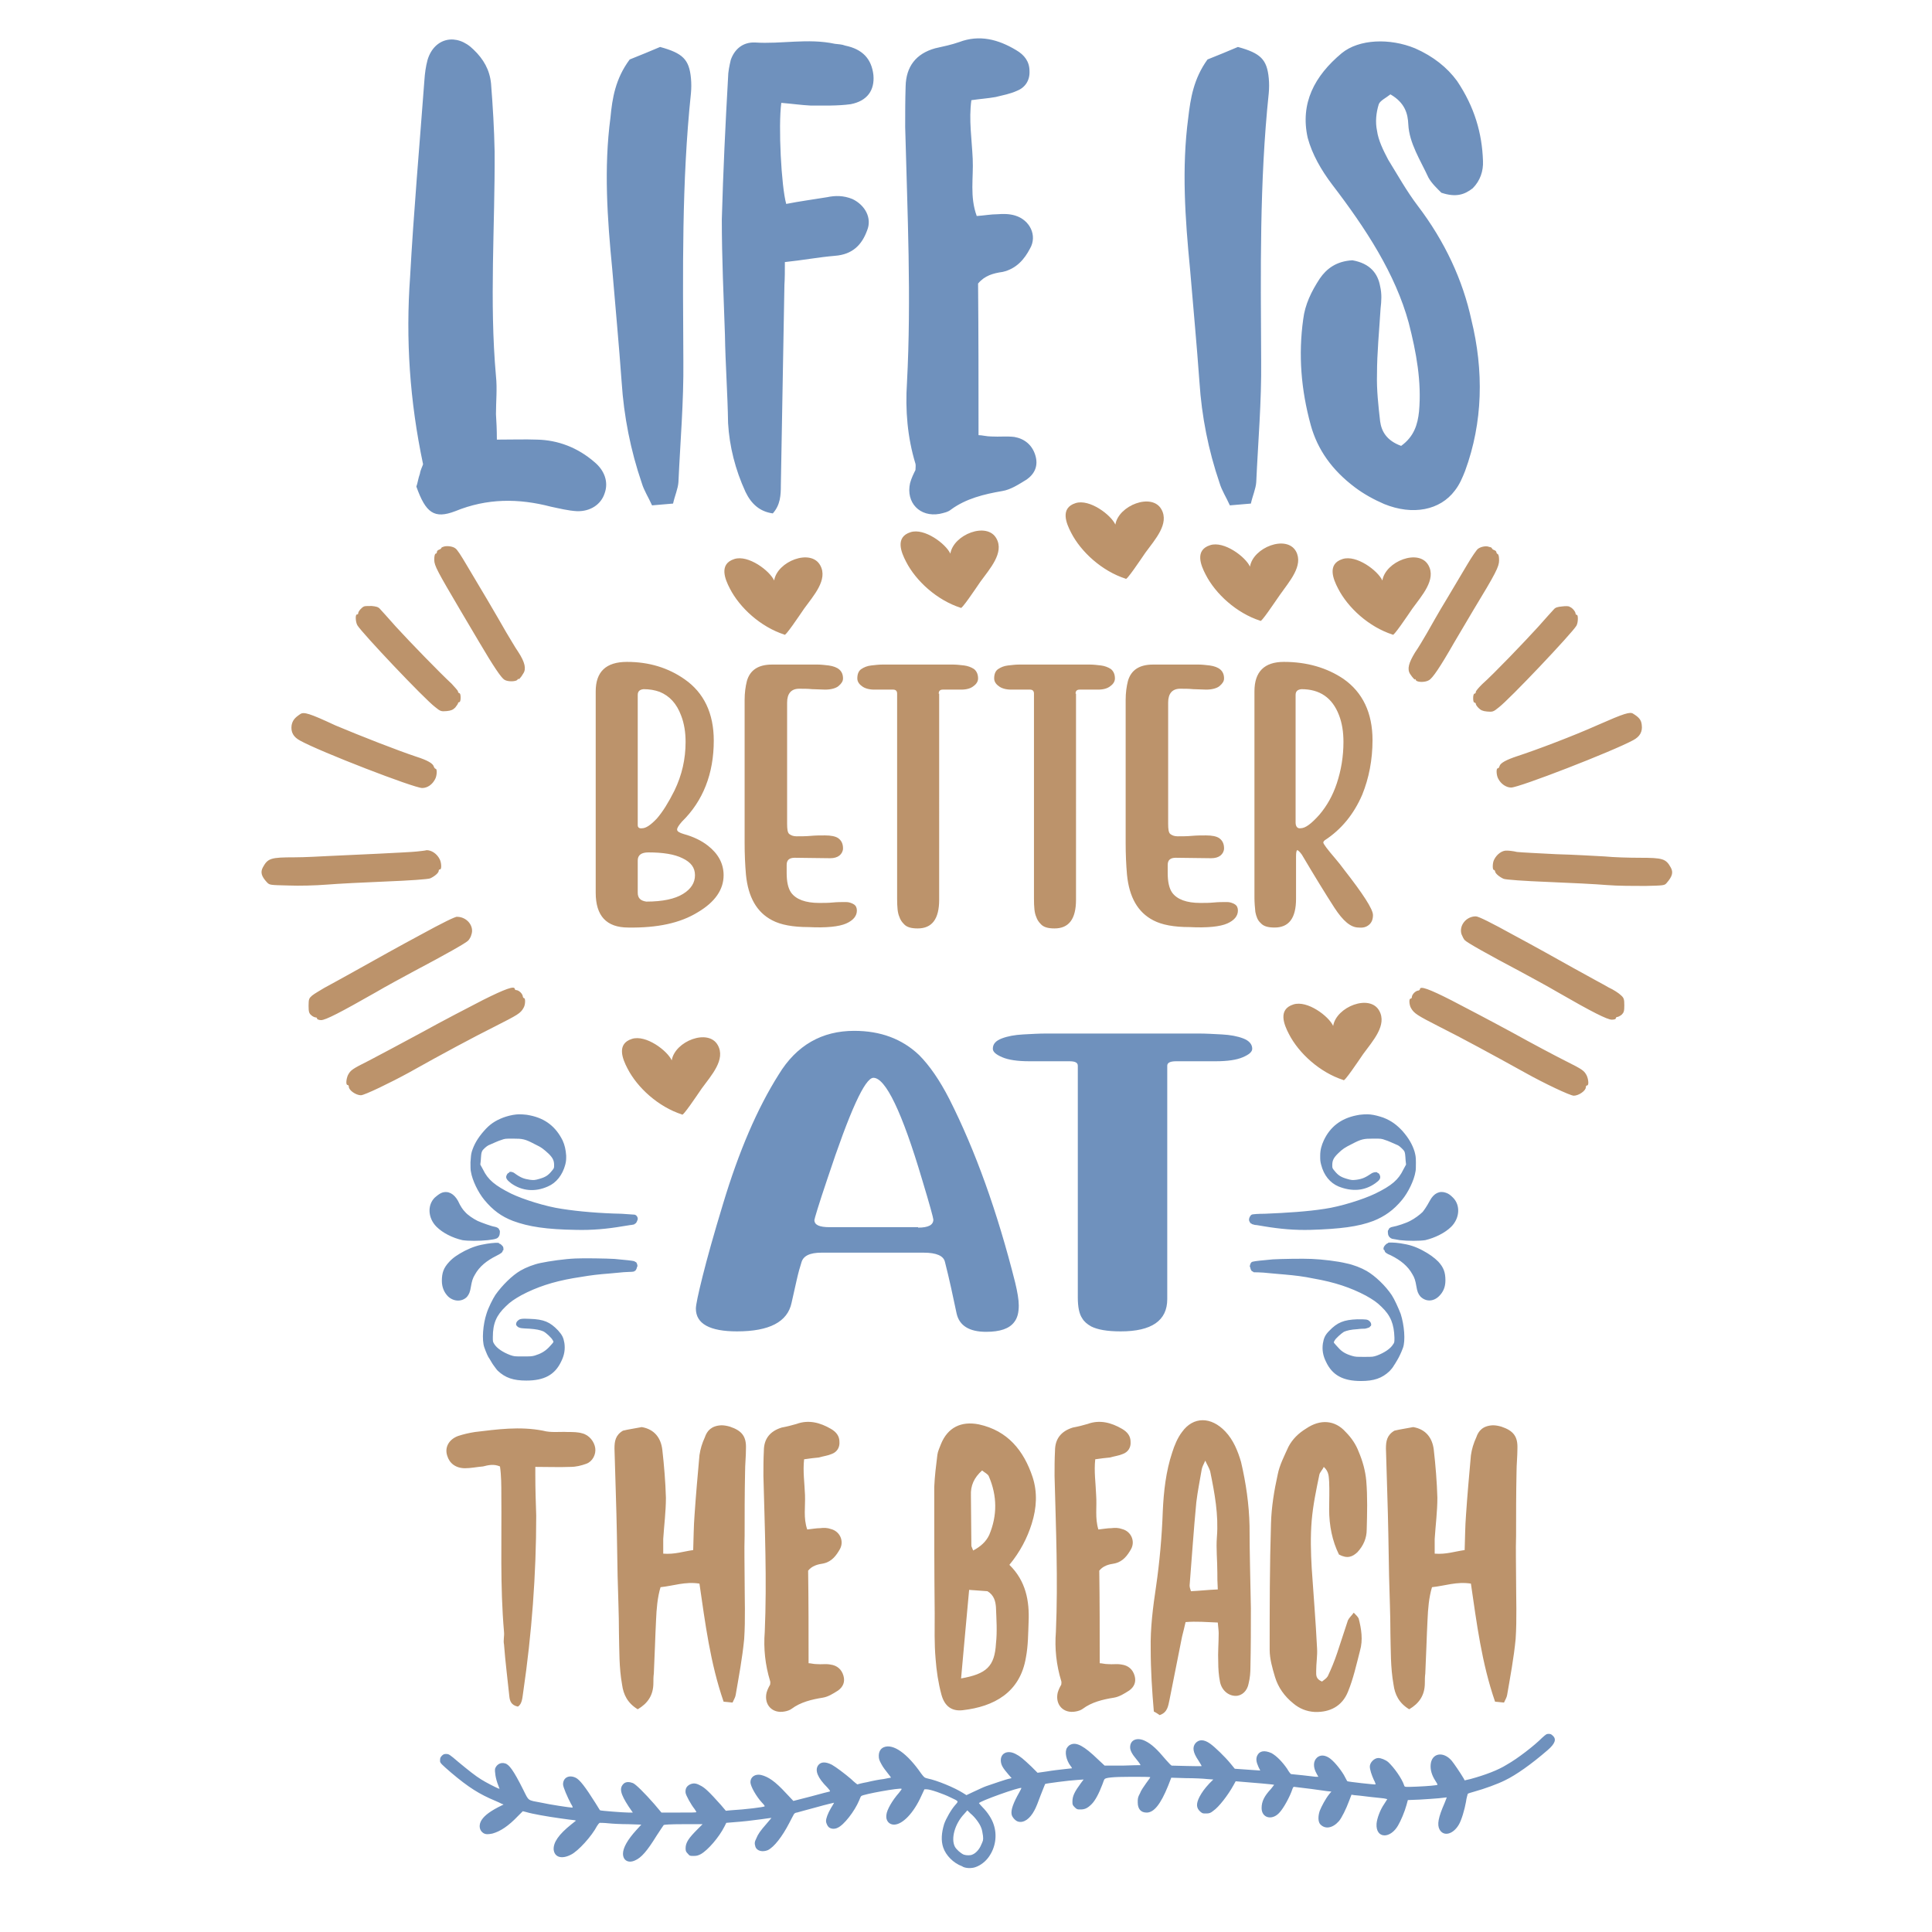
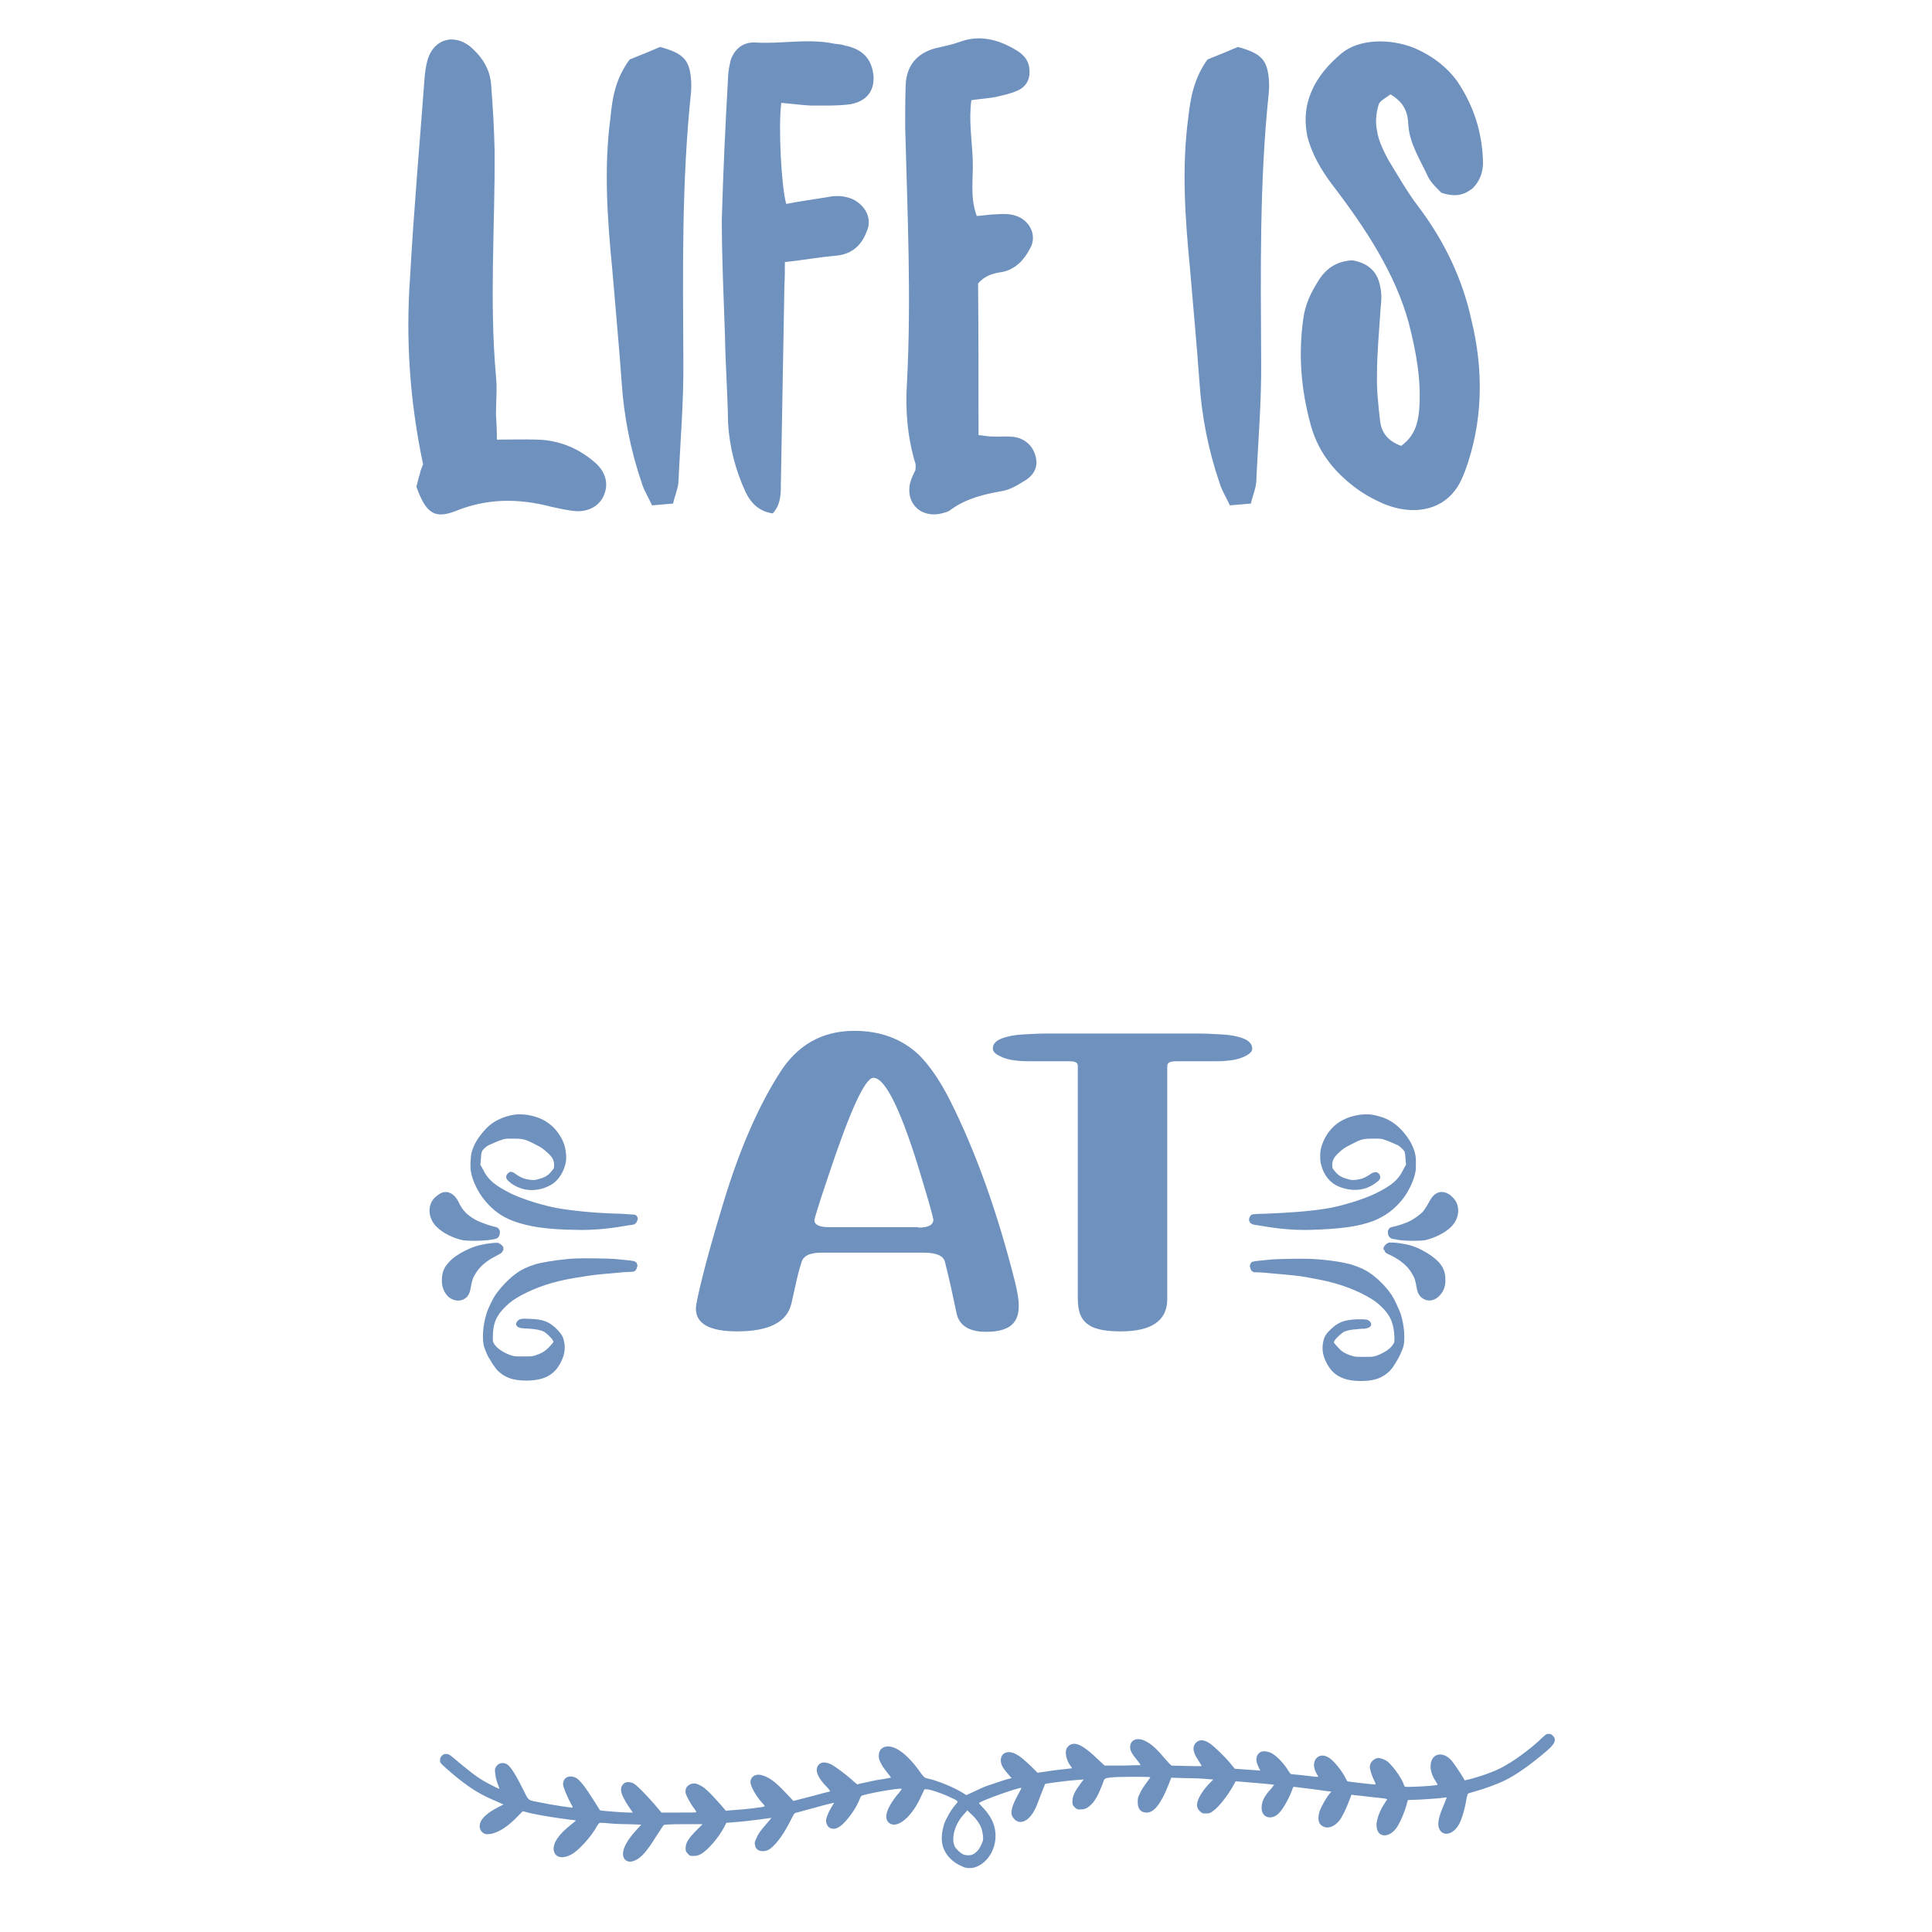
<svg xmlns="http://www.w3.org/2000/svg" version="1.1" id="Layer_1" x="0px" y="0px" viewBox="0 0 432 432" enable-background="new 0 0 432 432" xml:space="preserve">
-   <path fill="#BC936B" d="M286.2,133c-1.2,1.7-4.3,6.4-4.4,5.8c-5.3-1.7-10-6-12.2-10.3c-1.1-2.1-2.5-5.5,1-6.6c3.1-1,7.9,2.6,8.9,4.8  c0.7-4.3,8.2-7.2,10.3-3.4C291.5,126.5,288.3,130,286.2,133z M319.4,126.4c-2.1-3.8-9.6-0.9-10.3,3.4c-1-2.2-5.8-5.8-8.9-4.8  c-3.5,1.1-2.1,4.5-1,6.6c2.2,4.3,6.9,8.6,12.2,10.3c0.1,0.6,3.3-4.2,4.4-5.8C317.9,133.2,321.2,129.6,319.4,126.4z M259.7,113.9  c-2.1-3.8-9.6-0.9-10.3,3.4c-1-2.2-5.8-5.8-8.9-4.8c-3.5,1.1-2.1,4.5-1,6.6c2.2,4.3,6.9,8.6,12.2,10.3c0.1,0.6,3.3-4.2,4.4-5.8  C258.3,120.6,261.5,117.1,259.7,113.9z M222.8,120.4c-2.1-3.8-9.6-0.9-10.3,3.4c-1-2.2-5.8-5.8-8.9-4.8c-3.5,1.1-2.1,4.5-1,6.6  c2.2,4.3,6.9,8.6,12.2,10.3c0.1,0.6,3.3-4.2,4.4-5.8C221.3,127.2,224.6,123.6,222.8,120.4z M183.4,126.4c-2.1-3.8-9.6-0.9-10.3,3.4  c-1-2.2-5.8-5.8-8.9-4.8c-3.5,1.1-2.1,4.5-1,6.6c2.2,4.3,6.9,8.6,12.2,10.3c0.1,0.6,3.3-4.2,4.4-5.8  C181.9,133.2,185.2,129.6,183.4,126.4z M160.5,233.7c-2.1-3.8-9.6-0.9-10.3,3.4c-1-2.2-5.8-5.8-8.9-4.8c-3.5,1.1-2.1,4.5-1,6.6  c2.2,4.3,6.9,8.6,12.2,10.3c0.1,0.6,3.3-4.2,4.4-5.8C159.1,240.4,162.3,236.9,160.5,233.7z M308.4,226c-2.1-3.8-9.6-0.9-10.3,3.4  c-1-2.2-5.8-5.8-8.9-4.8c-3.5,1.1-2.1,4.5-1,6.6c2.2,4.3,6.9,8.6,12.2,10.3c0.1,0.6,3.3-4.2,4.4-5.8  C307,232.7,310.2,229.2,308.4,226z M117,378.3c1.9-13,2.9-26.2,2.9-39.4c-0.1-2.9-0.2-6-0.2-8.9V328c2.9,0,5.4,0.1,7.9,0  c1.2,0,2.4-0.3,3.5-0.7c1.4-0.5,2.2-2.1,2-3.5c-0.2-1.4-1.3-2.9-2.9-3.3c-1-0.3-2.1-0.3-3.2-0.3c-1.9-0.1-3.8,0.2-5.6-0.3  c-5.2-1-10.2-0.3-15.2,0.3c-1.3,0.2-2.6,0.5-3.8,0.9c-2.1,0.8-3,2.6-2.4,4.4c0.5,1.7,1.9,2.8,4,2.8c1.3,0,2.7-0.3,4-0.4  c1.2-0.3,2.4-0.6,3.8,0c0.3,2.1,0.3,4.3,0.3,6.4c0.1,10.2-0.3,20.3,0.6,30.6c0.1,0.9-0.2,1.9,0,2.8c0.3,4,0.8,7.8,1.2,11.7  c0.1,0.9,0.4,1.9,1.9,2.2C116.8,381,116.8,379.5,117,378.3z M157.6,321.4c-0.6,1.3-1,2.6-1.2,4c-0.4,4.5-0.8,8.9-1.1,13.4  c-0.2,2.5-0.2,5.1-0.3,7.8c-2.2,0.3-4.1,1-6.7,0.8v-3.3c0.2-3.1,0.6-6.1,0.6-9.2c-0.1-3.5-0.4-7.2-0.8-10.7  c-0.3-2.6-1.7-4.6-4.6-5.1c-1.5,0.3-3,0.5-4.2,0.8c-1.7,1-1.9,2.4-1.9,4l0.3,10c0.2,6.1,0.3,12.3,0.4,18.5c0.1,4.3,0.3,8.5,0.3,12.8  c0.1,3.8,0,7.6,0.7,11.5c0.3,2.2,1.2,4.1,3.5,5.5c2.2-1.3,3.5-3.1,3.5-5.9c0-0.7,0-1.4,0.1-2.1c0.2-4,0.3-8.1,0.5-12  c0.1-2.4,0.3-5,1-7.3c2.9-0.3,5.5-1.3,8.7-0.8c1.3,8.9,2.4,17.7,5.4,26.4c0.8,0.1,1.3,0.1,2,0.2c0.3-0.7,0.6-1.1,0.7-1.7  c0.7-4.1,1.5-8.3,1.9-12.5c0.3-4.5,0.1-9,0.1-13.5c0-3.2-0.1-6.4,0-9.6c0-4.8,0-9.5,0.1-14.2c0-1.8,0.2-3.5,0.2-5.3  c0.1-2.7-0.9-4-3.6-4.9c-0.7-0.2-1.3-0.3-1.9-0.3C159.1,318.8,158.1,319.9,157.6,321.4z M180,334.3c-0.1-2.7-0.5-5.3-0.2-8  c1.3-0.2,2.3-0.3,3.3-0.4c1-0.3,2-0.4,2.9-0.8c1.1-0.4,1.8-1.4,1.7-2.7c0-1.3-0.7-2.2-1.9-2.9c-2.4-1.4-5-2.1-7.7-1.1  c-1,0.3-2.2,0.6-3.3,0.8c-2.6,0.8-4,2.5-4,5.2c-0.1,1.9-0.1,3.7-0.1,5.6c0.3,11.7,0.8,23.3,0.3,34.9c-0.3,3.7,0.1,7.4,1.2,11  c0.1,0.3,0,0.5,0,0.8c-0.3,0.5-0.6,1.1-0.8,1.8c-0.6,2.7,1.3,4.7,4,4.2c0.6-0.1,1.2-0.3,1.6-0.6c2-1.5,4.5-2.1,7-2.5  c1.2-0.2,2.3-0.9,3.4-1.6c1.1-0.8,1.6-1.9,1.2-3.3c-0.4-1.4-1.4-2.3-2.9-2.5c-1-0.2-2,0-3.1-0.1c-0.7,0-1.3-0.2-1.8-0.2  c0-7.1,0-13.9-0.1-20.7c0.9-1.1,2.1-1.4,3.4-1.6c1.9-0.4,2.9-1.8,3.7-3.2c1-1.8,0-4-2-4.5c-0.8-0.3-1.6-0.3-2.4-0.2  c-0.9,0-1.9,0.2-2.9,0.3C179.6,339.4,180.1,336.9,180,334.3z M230.7,340.7c1.1-3.5,1.3-7,0.2-10.4c-2-6-5.6-10.4-12-11.8  c-4-0.8-7,0.7-8.5,4.4c-0.3,0.8-0.7,1.6-0.8,2.4c-0.3,2.4-0.6,4.8-0.7,7.2c0,9.4,0,18.8,0.1,28.2c0,3.4-0.1,6.8,0.2,10.2  c0.2,2.7,0.6,5.4,1.3,8c0.7,2.6,2.3,3.8,4.8,3.5c6.9-0.8,12.8-3.9,14.1-11.8c0.5-2.6,0.5-5.4,0.6-8c0.2-4.6-0.6-9.1-4.3-12.7  C228.1,347,229.7,343.9,230.7,340.7z M216.7,355.5l4.1,0.3c1.5,0.9,1.8,2.3,1.9,3.6c0.1,2.7,0.3,5.4,0,8.1c-0.3,5.1-2.1,6.8-7.8,7.8  C215.5,368.5,216.1,362.1,216.7,355.5z M217.2,345.7c0-3.8-0.1-7.6-0.1-11.3c-0.1-2.2,0.7-4,2.5-5.6c0.6,0.5,1.3,0.8,1.5,1.3  c1.9,4.4,1.9,8.8,0.1,13.1c-0.7,1.5-1.9,2.6-3.6,3.5L217.2,345.7z M245.1,334.3c-0.1-2.7-0.5-5.3-0.2-8c1.3-0.2,2.3-0.3,3.3-0.4  c1-0.3,2-0.4,2.9-0.8c1.1-0.4,1.8-1.4,1.7-2.7c0-1.3-0.7-2.2-1.9-2.9c-2.4-1.4-5-2.1-7.7-1.1c-1,0.3-2.2,0.6-3.3,0.8  c-2.6,0.8-4,2.5-4,5.2c-0.1,1.9-0.1,3.7-0.1,5.6c0.3,11.7,0.8,23.3,0.3,34.9c-0.3,3.7,0.1,7.4,1.2,11c0.1,0.3,0,0.5,0,0.8  c-0.3,0.5-0.6,1.1-0.8,1.8c-0.6,2.7,1.3,4.7,4,4.2c0.6-0.1,1.2-0.3,1.6-0.6c2-1.5,4.5-2.1,7-2.5c1.2-0.2,2.3-0.9,3.4-1.6  c1.1-0.8,1.6-1.9,1.2-3.3c-0.4-1.4-1.4-2.3-2.9-2.5c-1-0.2-2,0-3.1-0.1c-0.7,0-1.3-0.2-1.8-0.2c0-7.1,0-13.9-0.1-20.7  c0.9-1.1,2.1-1.4,3.4-1.6c1.9-0.4,2.9-1.8,3.7-3.2c1-1.8,0-4-2-4.5c-0.8-0.3-1.6-0.3-2.4-0.2c-0.9,0-1.9,0.2-2.9,0.3  C244.8,339.4,245.3,336.9,245.1,334.3z M272.5,365.2c0,2.2-0.2,4.3-0.1,6.4c0,1.5,0.1,3,0.4,4.5c0.4,1.9,1.9,3.1,3.5,3.1  c1.4,0,2.6-1.1,2.9-2.8c0.3-1.2,0.4-2.4,0.4-3.7c0.1-4.4,0.1-8.8,0.1-13.1c-0.1-6.1-0.3-12.3-0.3-18.4c-0.1-4.8-0.8-9.6-1.9-14.3  c-0.7-2.4-1.7-4.9-3.5-6.8c-3.2-3.4-7.2-3.4-9.7,0.1c-1,1.3-1.7,3-2.2,4.6c-1.4,4.2-1.9,8.7-2.1,13.1c-0.2,5.6-0.7,11.3-1.5,16.8  c-0.7,4.7-1.3,9.3-1.2,14.1c0,4.6,0.3,9.3,0.7,13.9c0.6,0.3,1,0.6,1.3,0.8c1.8-0.6,1.9-2.1,2.2-3.4l2.8-14.1  c0.3-1.1,0.5-2.1,0.8-3.3c2.4-0.2,4.6,0,7.2,0.1C272.4,364,272.5,364.6,272.5,365.2z M266.3,355.8c-0.2-0.6-0.3-0.9-0.3-1.3  c0.5-6.2,0.9-12.4,1.5-18.6c0.3-2.5,0.8-4.9,1.2-7.3c0.1-0.6,0.4-1.1,0.8-2c0.5,1.1,0.9,1.7,1.1,2.4c1,4.9,1.9,9.7,1.5,14.7  c-0.2,2.6,0.1,5.2,0.1,7.9c0,1.1,0,2.2,0.1,3.8C270,355.5,268.3,355.7,266.3,355.8z M303.5,347.1c1.4-1.5,2.1-3.2,2.1-5.1  c0.1-3.6,0.2-7.3-0.1-10.9c-0.2-2.2-0.8-4.4-1.7-6.5c-0.6-1.6-1.6-3.1-2.9-4.4c-2.4-2.7-5.7-2.9-8.8-0.8c-1.8,1.1-3.1,2.4-4,4.1  c-0.9,2-2,4.1-2.4,6.2c-0.8,3.6-1.4,7.3-1.5,10.9c-0.3,9.4-0.3,18.9-0.3,28.3c0,2,0.6,4.1,1.2,6.1c0.7,2.3,2.1,4.3,4.1,5.9  c1.3,1.1,2.9,1.8,4.8,1.9c3.4,0.1,6.1-1.3,7.4-4.5c1.2-2.9,1.9-6.1,2.7-9.2c0.7-2.4,0.3-4.9-0.3-7.2c-0.2-0.4-0.6-0.8-1.1-1.3  c-0.5,0.7-1,1.1-1.3,1.7c-0.8,2.4-1.6,4.9-2.4,7.3c-0.6,1.8-1.3,3.5-2.1,5.2c-0.3,0.5-0.8,0.8-1.3,1.2c-1.4-0.6-1.3-1.4-1.3-2.3  c0-1.8,0.3-3.5,0.2-5.1c-0.3-6.1-0.8-12-1.2-18c-0.2-3.5-0.3-7.1,0-10.6c0.3-3.5,1-6.8,1.7-10.2c0.1-0.6,0.7-1.1,1-1.8  c1.2,1.1,1.1,2.2,1.2,3.3c0.1,2.1,0,4.2,0,6.2c0,3.6,0.7,7.1,2.2,10.1C301.3,348.6,302.4,348.1,303.5,347.1z M330.1,321.4  c-0.6,1.3-1,2.6-1.2,4c-0.4,4.5-0.8,8.9-1.1,13.4c-0.2,2.5-0.2,5.1-0.3,7.8c-2.2,0.3-4.1,1-6.7,0.8v-3.3c0.2-3.1,0.6-6.1,0.6-9.2  c-0.1-3.5-0.4-7.2-0.8-10.7c-0.3-2.6-1.7-4.6-4.6-5.1c-1.5,0.3-3,0.5-4.2,0.8c-1.7,1-1.9,2.4-1.9,4l0.3,10  c0.2,6.1,0.3,12.3,0.4,18.5c0.1,4.3,0.3,8.5,0.3,12.8c0.1,3.8,0,7.6,0.7,11.5c0.3,2.2,1.2,4.1,3.5,5.5c2.2-1.3,3.5-3.1,3.5-5.9  c0-0.7,0-1.4,0.1-2.1c0.2-4,0.3-8.1,0.5-12c0.1-2.4,0.3-5,1-7.3c2.9-0.3,5.5-1.3,8.7-0.8c1.3,8.9,2.4,17.7,5.4,26.4  c0.8,0.1,1.3,0.1,2,0.2c0.3-0.7,0.6-1.1,0.7-1.7c0.7-4.1,1.5-8.3,1.9-12.5c0.3-4.5,0.1-9,0.1-13.5c0-3.2-0.1-6.4,0-9.6  c0-4.8,0-9.5,0.1-14.2c0-1.8,0.2-3.5,0.2-5.3c0.1-2.7-0.9-4-3.6-4.9c-0.7-0.2-1.3-0.3-1.9-0.3C331.6,318.8,330.6,319.9,330.1,321.4z   M330.5,122.7c-0.3,0.2-1.4,1.8-2.4,3.5c-1,1.7-3.1,5.2-4.7,7.9c-1.6,2.6-3.5,6-4.3,7.4c-0.8,1.4-2,3.4-2.7,4.4  c-1.4,2.3-1.8,3.7-1.1,4.8c0.6,0.9,1.1,1.4,1.1,1.2c0-0.1,0.1-0.1,0.2,0.2c0.3,0.5,2.1,0.5,2.9,0c0.8-0.4,2.5-2.9,5.7-8.5  c1.3-2.2,3.2-5.4,4.2-7.1c5.1-8.4,5.8-9.8,5.8-11.2c0-0.8-0.1-1.3-0.3-1.4c-0.2-0.1-0.3-0.3-0.3-0.4c0-0.2-0.2-0.4-0.5-0.5  c-0.3-0.1-0.5-0.3-0.5-0.4s-0.3-0.3-0.6-0.3C332.4,122,331.2,122.2,330.5,122.7z M349.3,135.6c-1,0.1-1.5,0.2-1.9,0.7  c-0.3,0.3-1.9,2.1-3.5,3.9c-3.1,3.4-9.9,10.5-12.5,12.8c-0.8,0.8-1.4,1.5-1.4,1.7c0,0.2-0.1,0.4-0.3,0.4c-0.2,0-0.3,0.5-0.3,1  c0,0.6,0.1,1,0.3,1c0.1,0,0.3,0.1,0.3,0.3c0,0.2,0.3,0.6,0.6,0.9c0.5,0.5,0.9,0.7,1.9,0.8c1.2,0.1,1.4,0.1,2.6-0.9  c2.4-1.8,16.4-16.6,17.4-18.3c0.4-0.7,0.4-2.4,0.1-2.4c-0.2,0-0.3-0.2-0.3-0.3c0-0.4-0.7-1.3-1.3-1.5  C350.8,135.5,350.1,135.5,349.3,135.6z M357.3,162.1c-5.6,2.5-13.8,5.6-18.1,7c-2.4,0.8-3.7,1.5-3.9,2.2c-0.1,0.3-0.2,0.5-0.4,0.5  c-0.4,0-0.3,1.6,0.1,2.3c0.6,1.2,1.8,2,2.9,2c1.8,0,22.7-8.1,27.3-10.6c1.5-0.8,2.1-1.9,1.9-3.4c-0.1-1.1-0.6-1.7-1.9-2.5  C364.5,159.1,363.2,159.5,357.3,162.1z M337,190.2c-1.1-0.1-2.3,0.8-2.9,2c-0.4,0.7-0.4,2.3-0.1,2.3c0.1,0,0.3,0.2,0.3,0.3  c0,0.5,1,1.3,1.9,1.7c0.4,0.2,4.7,0.5,9.8,0.7c5,0.2,11,0.5,13.3,0.7c2.4,0.2,6.2,0.2,8.6,0.2c4.2-0.1,4.3-0.1,4.8-0.7  c1.2-1.4,1.5-2.3,0.9-3.4c-1.1-2-1.8-2.2-7-2.2c-2.3,0-5.8-0.1-7.8-0.3c-2-0.1-6.8-0.4-10.8-0.5c-4-0.2-7.9-0.4-8.8-0.5  C338.4,190.3,337.4,190.2,337,190.2z M330,204.9c-2.2,0-3.8,2.1-3.2,4c0.2,0.5,0.5,1.1,0.7,1.3c0.4,0.5,5.2,3.2,12.2,6.9  c2.4,1.3,6.3,3.4,8.5,4.7c7.8,4.5,11.2,6.2,12.2,6.2c0.5,0,0.9-0.1,0.9-0.3c0-0.2,0.2-0.3,0.3-0.3c0.2,0,0.6-0.2,1-0.5  c0.5-0.5,0.6-0.8,0.6-2.1c0-1.4-0.1-1.7-0.8-2.3c-0.4-0.4-1.6-1.2-2.7-1.7c-1-0.6-4.6-2.5-7.8-4.3c-3.2-1.8-9.3-5.2-13.6-7.5  C333.4,206.3,330.6,204.9,330,204.9z M317.5,221.2c0,0.1-0.2,0.3-0.4,0.3s-0.6,0.2-0.9,0.5c-0.3,0.3-0.5,0.7-0.5,0.9  s-0.1,0.4-0.3,0.4c-0.4,0-0.3,1.4,0.1,2.1c0.7,1.2,1.3,1.6,6.4,4.2c4.8,2.4,11.8,6.2,19.2,10.3c4.1,2.3,10,5.1,10.8,5.1  c1.1,0,2.7-1.1,2.7-1.9c0-0.2,0.1-0.4,0.3-0.4c0.4,0,0.3-1.3-0.1-2.2c-0.6-1.1-0.8-1.3-4.8-3.3c-2-1-7.3-3.8-11.8-6.3  c-4.6-2.5-10.7-5.7-13.6-7.2C319.5,221.1,317.5,220.4,317.5,221.2z M99.3,122.2c-0.3,0.1-0.6,0.2-0.6,0.3s-0.2,0.3-0.5,0.4  c-0.3,0.1-0.5,0.3-0.5,0.5c0,0.2-0.1,0.4-0.3,0.4c-0.2,0.1-0.3,0.6-0.3,1.4c0,1.3,0.8,2.7,5.8,11.2c1,1.7,2.9,4.9,4.2,7.1  c3.3,5.6,5,8.1,5.7,8.5c0.8,0.5,2.6,0.4,2.9,0c0.1-0.2,0.2-0.3,0.2-0.2c0,0.3,0.6-0.3,1.1-1.2c0.7-1,0.4-2.5-1.1-4.8  c-0.7-1-1.9-3.1-2.7-4.4c-0.8-1.4-2.7-4.7-4.3-7.4c-1.6-2.7-3.7-6.2-4.7-7.9c-1-1.7-2-3.3-2.4-3.5C101.3,122.2,100.1,122,99.3,122.2  z M81.4,135.6c-0.5,0.2-1.3,1.1-1.3,1.5c0,0.2-0.1,0.3-0.3,0.3c-0.4,0-0.3,1.7,0.1,2.4c1,1.7,15,16.5,17.4,18.3c1.2,1,1.4,1,2.6,0.9  c1-0.1,1.4-0.3,1.9-0.8c0.3-0.4,0.6-0.8,0.6-0.9c0-0.1,0.1-0.3,0.3-0.3c0.2,0,0.3-0.5,0.3-1c0-0.6-0.1-1-0.3-1  c-0.1,0-0.3-0.2-0.3-0.4c0-0.2-0.7-0.9-1.4-1.7c-2.6-2.4-9.4-9.4-12.5-12.8c-1.6-1.8-3.2-3.6-3.5-3.9c-0.4-0.5-0.9-0.6-1.9-0.7  C82.4,135.5,81.6,135.5,81.4,135.6z M67.1,159.7c-1.2,0.8-1.7,1.4-1.9,2.5c-0.2,1.5,0.4,2.6,1.9,3.4c4.5,2.5,25.5,10.6,27.3,10.6  c1.2,0,2.3-0.8,2.9-2c0.4-0.7,0.5-2.3,0.1-2.3c-0.1,0-0.3-0.2-0.4-0.5c-0.2-0.7-1.4-1.4-3.9-2.2c-4.2-1.4-12.4-4.6-18.1-7  C69.2,159.5,67.9,159.1,67.1,159.7z M93.2,190.4c-0.8,0.1-4.8,0.3-8.8,0.5c-4,0.2-8.8,0.4-10.8,0.5c-2,0.1-5.5,0.3-7.8,0.3  c-5.2,0-5.9,0.2-7,2.2c-0.6,1.1-0.4,2,0.9,3.4c0.6,0.6,0.6,0.6,4.8,0.7c2.3,0.1,6.2,0,8.6-0.2c2.4-0.2,8.4-0.5,13.3-0.7  c5.1-0.2,9.4-0.5,9.8-0.7c0.9-0.4,1.9-1.2,1.9-1.7c0-0.2,0.1-0.3,0.3-0.3c0.4,0,0.3-1.6-0.1-2.3c-0.6-1.2-1.8-2-2.9-2  C95.1,190.2,94.1,190.3,93.2,190.4z M93.9,209.1c-4.3,2.3-10.4,5.7-13.6,7.5c-3.2,1.8-6.7,3.7-7.8,4.3c-1,0.6-2.2,1.3-2.7,1.7  c-0.7,0.6-0.8,0.8-0.8,2.3c0,1.3,0.1,1.7,0.6,2.1c0.3,0.3,0.8,0.5,1,0.5c0.2,0,0.3,0.1,0.3,0.3c0,0.1,0.4,0.3,0.9,0.3  c1,0,4.3-1.7,12.2-6.2c2.2-1.3,6.1-3.4,8.5-4.7c7-3.7,11.8-6.4,12.2-6.9c0.2-0.2,0.6-0.8,0.7-1.3c0.7-1.9-1-4-3.2-4  C101.9,204.9,99,206.3,93.9,209.1z M108,223.6c-2.9,1.5-9.1,4.7-13.6,7.2c-4.6,2.5-9.9,5.3-11.8,6.3c-4,2-4.2,2.2-4.8,3.3  c-0.4,0.9-0.5,2.2-0.1,2.2c0.2,0,0.3,0.2,0.3,0.4c0,0.8,1.6,1.9,2.7,1.9c0.8,0,6.6-2.8,10.8-5.1c7.3-4.1,14.4-7.9,19.2-10.3  c5.1-2.6,5.7-2.9,6.4-4.2c0.4-0.7,0.4-2.1,0.1-2.1c-0.1,0-0.3-0.2-0.3-0.4s-0.2-0.6-0.5-0.9s-0.7-0.5-0.9-0.5  c-0.2,0-0.4-0.1-0.4-0.3C115,220.4,113,221.1,108,223.6z M156,204c3.9-2.3,5.8-5.1,5.8-8.3c0-2.6-1.2-4.8-3.5-6.6  c-1.4-1.1-3.2-2-5.4-2.6c-1-0.3-1.5-0.6-1.5-1c0-0.4,0.4-1,1.1-1.8c4.7-4.6,7.1-10.7,7.1-18.1c0-6.1-2.2-10.7-6.5-13.7  c-3.7-2.6-8-3.9-12.9-3.9c-4.7,0-7,2.2-7,6.6v45c0,5.2,2.4,7.8,7.3,7.8C147,207.5,152.1,206.4,156,204z M142.6,184.5v-29.1  c0-0.8,0.4-1.2,1.3-1.3c1.3,0,2.5,0.2,3.6,0.6c2.2,0.9,3.8,2.6,4.8,5.3c0.7,1.8,1,3.8,1,5.9c0,3.8-0.8,7.4-2.5,10.9  c-1.3,2.6-2.6,4.7-3.9,6.2c-1.4,1.5-2.5,2.2-3.3,2.2C142.9,185.3,142.6,185,142.6,184.5z M142.6,199.6v-7.2c0-1.2,0.8-1.8,2.4-1.8  c3.2,0,5.8,0.4,7.6,1.3c1.9,0.9,2.8,2.1,2.8,3.8c0,1.7-0.9,3.1-2.7,4.2c-1.8,1.1-4.5,1.7-8.2,1.7  C143.2,201.4,142.6,200.8,142.6,199.6z M189.2,206.5c1.6-0.7,2.4-1.7,2.4-2.9c0-0.6-0.2-1.1-0.7-1.4c-0.5-0.3-1.1-0.5-1.7-0.5  c-1,0-2,0-3,0.1c-1,0.1-2,0.1-3,0.1c-3.1,0-5.2-0.8-6.3-2.3c-0.7-1-1-2.5-1-4.4v-1.8c0-1.1,0.6-1.6,1.8-1.6l7.9,0.1  c0.9,0,1.6-0.2,2.1-0.6c0.5-0.4,0.8-1,0.8-1.6c0-1.1-0.4-1.8-1.1-2.3c-0.6-0.4-1.6-0.6-2.9-0.6c-1.1,0-2.1,0-3.2,0.1  c-1.1,0.1-2.2,0.1-3.2,0.1c-0.7,0-1.2-0.2-1.6-0.5c-0.4-0.3-0.5-1.1-0.5-2.3v-27.1c0-2,0.9-3.1,2.7-3.1c1,0,1.9,0,2.9,0.1  c1,0,2,0.1,2.9,0.1c1.3,0,2.4-0.3,3-0.8c0.7-0.6,1-1.1,1-1.7c0-1.7-1.1-2.6-3.2-2.9c-0.9-0.1-1.7-0.2-2.4-0.2h-10.3  c-3,0-4.9,1.2-5.6,3.7c-0.3,1.2-0.5,2.6-0.5,4.2v32c0,2.5,0.1,4.8,0.3,7.1c0.5,5,2.4,8.4,5.9,10.2c1.9,1,4.6,1.5,8.1,1.5  C184.8,207.5,187.6,207.2,189.2,206.5z M209.9,155.1c0-0.6,0.3-0.9,0.9-0.9h4.1c1.3,0,2.2-0.3,2.8-0.8c0.7-0.5,1-1.1,1-1.7  c0-0.9-0.3-1.6-0.9-2.1c-0.6-0.4-1.4-0.7-2.2-0.8c-0.9-0.1-1.7-0.2-2.4-0.2h-16c-0.7,0-1.5,0.1-2.4,0.2c-0.9,0.1-1.6,0.4-2.2,0.8  c-0.6,0.4-0.9,1.1-0.9,2.1c0,0.6,0.3,1.2,1,1.7c0.6,0.5,1.6,0.8,2.8,0.8h4.2c0.6,0,0.9,0.3,0.9,0.9v45.8c0,1.9,0.1,3.2,0.5,4.1  c0.2,0.6,0.5,1.1,1,1.6c0.6,0.7,1.6,1,3.1,1c3.2,0,4.8-2.1,4.8-6.4V155.1z M240.5,155.1c0-0.6,0.3-0.9,0.9-0.9h4.1  c1.3,0,2.2-0.3,2.8-0.8c0.7-0.5,1-1.1,1-1.7c0-0.9-0.3-1.6-0.9-2.1c-0.6-0.4-1.4-0.7-2.2-0.8c-0.9-0.1-1.7-0.2-2.4-0.2h-16  c-0.7,0-1.5,0.1-2.4,0.2c-0.9,0.1-1.6,0.4-2.2,0.8c-0.6,0.4-0.9,1.1-0.9,2.1c0,0.6,0.3,1.2,1,1.7c0.6,0.5,1.6,0.8,2.8,0.8h4.2  c0.6,0,0.9,0.3,0.9,0.9v45.8c0,1.9,0.1,3.2,0.5,4.1c0.2,0.6,0.5,1.1,1,1.6c0.6,0.7,1.6,1,3.1,1c3.2,0,4.8-2.1,4.8-6.4V155.1z   M274.4,206.5c1.6-0.7,2.4-1.7,2.4-2.9c0-0.6-0.2-1.1-0.7-1.4s-1.1-0.5-1.7-0.5c-1,0-2,0-3,0.1c-1,0.1-2,0.1-3,0.1  c-3.1,0-5.2-0.8-6.3-2.3c-0.7-1-1-2.5-1-4.4v-1.8c0-1.1,0.6-1.6,1.8-1.6l7.9,0.1c0.9,0,1.6-0.2,2.1-0.6s0.8-1,0.8-1.6  c0-1.1-0.4-1.8-1.1-2.3c-0.6-0.4-1.6-0.6-2.9-0.6c-1.1,0-2.1,0-3.2,0.1c-1.1,0.1-2.2,0.1-3.2,0.1c-0.7,0-1.2-0.2-1.6-0.5  c-0.4-0.3-0.5-1.1-0.5-2.3v-27.1c0-2,0.9-3.1,2.7-3.1c1,0,1.9,0,2.9,0.1c1,0,2,0.1,2.9,0.1c1.3,0,2.4-0.3,3-0.8c0.7-0.6,1-1.1,1-1.7  c0-1.7-1.1-2.6-3.2-2.9c-0.9-0.1-1.7-0.2-2.4-0.2h-10.3c-3,0-4.9,1.2-5.6,3.7c-0.3,1.2-0.5,2.6-0.5,4.2v32c0,2.5,0.1,4.8,0.3,7.1  c0.5,5,2.4,8.4,5.9,10.2c1.9,1,4.6,1.5,8.1,1.5C270,207.5,272.8,207.2,274.4,206.5z M306.1,206.8c0.6-0.5,0.9-1.2,0.9-2.2  c0-1.3-2.2-4.7-6.5-10.2c-0.6-0.8-1.2-1.6-1.9-2.4c-1.8-2.1-2.7-3.3-2.7-3.6c0-0.2,0.1-0.3,0.3-0.5c3.7-2.4,6.5-5.8,8.4-10.2  c1.5-3.7,2.3-7.8,2.3-12.2c0-6.1-2.2-10.7-6.5-13.7c-3.7-2.5-8.2-3.8-13.3-3.8c-4.4,0-6.6,2.2-6.6,6.6v46.1c0,1.1,0.1,2.2,0.2,3.2  c0.2,1,0.5,1.9,1.2,2.5c0.6,0.7,1.6,1,3.1,1c3.2,0,4.8-2.1,4.8-6.4v-9.5c0-0.9,0.1-1.4,0.3-1.4c0.1,0,0.5,0.3,1,1  c2.9,4.9,5.3,8.8,7.3,11.9c1.9,2.9,3.6,4.4,5.4,4.4C304.8,207.5,305.5,207.3,306.1,206.8z M289.7,183.9v-28.5c0-0.8,0.4-1.2,1.3-1.3  c4.1,0,6.9,1.9,8.4,5.8c0.7,1.8,1,3.8,1,6c0,3.2-0.5,6.3-1.5,9.3c-0.9,2.7-2.2,5-3.9,7c-1.8,2-3.1,3-4.2,3  C290.1,185.3,289.7,184.8,289.7,183.9z" />
  <path fill="#6F91BD" d="M111.1,98.3c3.6,0,6.2-0.1,9,0c4.7,0.1,9.1,1.8,12.8,5c2.3,1.9,3.2,4.5,2.3,7c-0.8,2.5-3.2,4.1-6.2,4  c-1.9-0.1-3.9-0.6-5.8-1c-7.3-1.9-14.3-1.9-21.4,1c-4.7,1.8-6.6,0.4-8.7-5.5c0.3-0.8,0.4-1.8,0.8-2.9c0.1-0.8,0.6-1.7,0.7-2.1  c-3-14.2-3.9-28-2.9-41.9c0.8-14.6,2.1-29.2,3.2-44c0.1-1.5,0.3-3,0.7-4.5c1.5-5,6.5-6.1,10.3-2.3c2.2,2.1,3.6,4.5,3.9,7.6  c0.4,5.1,0.7,10.1,0.8,15.2c0.1,16.7-1.2,33.4,0.3,50.2c0.3,2.8,0,5.7,0,8.5C111,94.2,111.1,96,111.1,98.3z M140.8,13.3  c2.5-1,4.7-1.9,6.8-2.8c5.1,1.4,6.5,2.8,6.9,7c0.1,1.1,0.1,2.2,0,3.3c-2.1,20-1.8,40-1.7,59.9c0.1,9.1-0.7,18.2-1.1,27.1  c-0.1,1.5-0.8,3-1.2,4.8l-4.7,0.4c-0.8-1.8-1.8-3.3-2.3-5c-2.5-7.3-4-14.9-4.5-22.6c-0.6-8.4-1.4-16.8-2.1-25.2  c-1.1-11.3-1.9-22.6-0.4-33.9C136.9,22,137.6,17.6,140.8,13.3z M174.7,23c-0.7,5.2,0,18.7,1.1,22.6c3-0.6,6.1-1,9.1-1.5  c1.9-0.4,3.7-0.4,5.7,0.4c2.9,1.4,4.4,4.3,3.3,7c-1.2,3.3-3.3,5.4-7.2,5.7c-3.6,0.3-7.3,1-11.2,1.4c0,1.9,0,3.6-0.1,5.1l-0.8,44.8  c0,2.2-0.1,4.4-1.8,6.3c-2.9-0.4-4.8-2.1-6.1-4.8c-2.3-5-3.6-10.2-3.9-15.4c-0.1-6.6-0.6-13.2-0.7-19.7c-0.3-8.7-0.7-17.2-0.7-25.8  c0.3-10.8,0.8-21.2,1.4-31.8c0-1.2,0.3-2.6,0.6-3.9c0.8-2.3,2.6-4,5.4-3.9c5.9,0.4,11.8-1,17.9,0.3c0.8,0.1,1.5,0.1,2.3,0.4  c3.9,0.8,5.9,3,6.3,6.6c0.3,3.4-1.4,5.8-5.1,6.5c-2.9,0.4-6.1,0.3-9,0.3C179.2,23.5,177.1,23.2,174.7,23z M218.4,48.3  c1.6-0.1,3.2-0.4,4.7-0.4c1.2-0.1,2.6-0.1,3.9,0.3c3.3,1,5,4.5,3.3,7.4c-1.2,2.3-3,4.5-6.1,5.2c-2.1,0.3-4,0.8-5.5,2.6  c0.1,11.2,0.1,22.3,0.1,33.9c0.8,0,1.8,0.3,2.9,0.3c1.8,0.1,3.4-0.1,5.1,0.1c2.3,0.4,4,1.8,4.7,4.1c0.7,2.3-0.1,4.1-1.9,5.4  c-1.8,1.1-3.6,2.3-5.5,2.6c-4.1,0.7-8.1,1.7-11.4,4.1c-0.7,0.6-1.7,0.8-2.6,1c-4.4,0.8-7.6-2.5-6.6-6.9c0.3-1.1,0.8-2.1,1.2-2.9  c0-0.6,0.1-1,0-1.4c-1.8-5.9-2.3-12-1.9-18.1c1-19,0.1-38-0.4-57.2c0-3,0-6.1,0.1-9.1c0.1-4.4,2.3-7.3,6.6-8.5  c1.8-0.4,3.7-0.8,5.4-1.4c4.5-1.7,8.7-0.6,12.7,1.8c1.9,1.1,3,2.6,3,4.7c0.1,2.1-1,3.7-2.8,4.4c-1.5,0.7-3.2,1-4.8,1.4  c-1.7,0.3-3.3,0.4-5.4,0.7c-0.6,4.4,0.1,8.7,0.3,13.1C217.7,39.8,216.8,43.9,218.4,48.3z M270,13.3c2.5-1,4.7-1.9,6.8-2.8  c5.1,1.4,6.5,2.8,6.9,7c0.1,1.1,0.1,2.2,0,3.3c-2.1,20-1.8,40-1.7,59.9c0.1,9.1-0.7,18.2-1.1,27.1c-0.1,1.5-0.8,3-1.2,4.8l-4.7,0.4  c-0.8-1.8-1.8-3.3-2.3-5c-2.5-7.3-4-14.9-4.5-22.6c-0.6-8.4-1.4-16.8-2.1-25.2c-1.1-11.3-1.9-22.6-0.4-33.9  C266.2,22,266.9,17.6,270,13.3z M322.3,43.1c-0.8-0.8-2.2-2.1-2.9-3.4c-1.8-3.9-4.3-7.7-4.5-11.9c-0.1-2.3-0.7-4.8-4-6.7  c-1,0.8-2.3,1.4-2.6,2.2c-0.6,1.9-0.8,4-0.4,5.9c0.3,2.2,1.4,4.4,2.5,6.5c2.1,3.4,4.1,7,6.6,10.3c6.1,8,10.1,16.7,12,25.5  c2.8,11.4,2.6,22.9-1.4,33.8c-0.6,1.5-1.2,3-2.3,4.4c-3.3,4.4-9.4,5.6-15.8,3c-2.3-1-4.5-2.2-6.5-3.7c-5.2-3.9-8.4-8.5-9.9-13.9  c-2.2-8-2.8-15.8-1.7-23.7c0.4-3.3,1.8-6.2,3.7-9.1c1.5-2.2,3.7-3.9,7.3-4.1c4,0.7,5.7,3,6.2,5.8c0.4,1.7,0.3,3.3,0.1,5  c-0.3,5-0.8,9.8-0.8,14.7c-0.1,3.4,0.3,7,0.7,10.5c0.3,2.2,1.4,4.3,4.7,5.5c2.9-2.1,3.7-4.8,4-7.7c0.6-6.6-0.6-13.2-2.3-19.8  c-3-11-9.6-21.1-17.1-30.9c-2.5-3.3-4.5-6.8-5.5-10.5c-1.7-7.7,1.5-13.8,7.6-18.9c3.9-3.2,10.8-3.4,16.4-1.1  c4.1,1.8,7.2,4.3,9.4,7.3c3.9,5.8,5.6,11.7,5.8,17.9c0.1,2.2-0.6,4.4-2.3,6.1C327.5,43.5,325.6,44.2,322.3,43.1z M279.3,272.9  c0.1,0.3,0.3,0.7,0.5,0.7c0.1,0,0.1,0,0.1,0.1c0,0,0.3,0.1,0.7,0.2c0.4,0,1.3,0.2,2,0.3c3.6,0.6,6.9,0.9,10.5,0.8  c6.5-0.2,10.6-0.7,14-2c2.5-1,4.5-2.4,6.4-4.7c1.4-1.7,2.7-4.4,3-6.3c0.1-0.3,0.1-1.3,0.1-2.1c0-1.3-0.1-1.6-0.3-2.4  c-0.5-1.6-1.3-3-2.7-4.6c-1.3-1.4-2.5-2.3-4.3-3c-0.9-0.3-1.9-0.6-2.9-0.7c-0.6-0.1-2.4,0-3.1,0.2c-3.5,0.7-5.9,2.6-7.3,5.6  c-0.5,1.1-0.8,2.1-0.8,3.4c0,1,0,1.2,0.2,2c0.6,2.4,2,4.1,3.9,4.9c3,1.2,5.8,1,8.2-0.7c1-0.7,1.2-1.1,1.1-1.6  c-0.1-0.4-0.3-0.7-0.5-0.7c-0.1,0-0.1,0-0.1-0.1c-0.1-0.2-0.8-0.1-1.2,0.1c-1.5,1-2.1,1.3-3.5,1.5c-0.9,0.1-1.1,0.1-2.1-0.2  c-1.4-0.4-2-0.8-2.8-1.8c-0.5-0.6-0.5-0.6-0.5-1.3c0-1,0.3-1.6,1.2-2.5c1.1-1.1,1.6-1.4,3.2-2.2c2.1-1.1,2.6-1.2,4.8-1.2  c1.7,0,1.8,0,2.6,0.3c0.7,0.2,1.5,0.6,2.9,1.2c0.4,0.2,1.2,1,1.4,1.3c0.1,0.2,0.2,0.6,0.2,0.8c0,0.2,0.1,0.8,0.1,1.3l0.1,0.9  l-0.6,1.1c-1.1,2.3-2.6,3.6-6.3,5.4c-2.7,1.3-7.8,2.9-11.3,3.4c-3.8,0.6-8.5,0.9-13.4,1.1c-1.5,0-2.8,0.1-2.9,0.2  C279.6,271.7,279.2,272.4,279.3,272.9z M318.7,277.3c2.1-0.5,4.4-1.6,5.8-3c1.9-1.9,2.1-4.8,0.4-6.5c-0.6-0.6-1-0.9-1.6-1.1  c-1.4-0.5-2.7,0.1-3.6,1.8c-0.7,1.3-1.2,2-1.6,2.5c-0.6,0.6-1.8,1.5-2.8,2c-0.9,0.5-3.1,1.2-3.8,1.3c-0.6,0.1-0.9,0.3-1,0.6  c0,0.1-0.1,0.2-0.1,0.2c-0.1,0-0.1,0.5,0,1c0.1,0.4,0.5,0.8,0.9,0.9c0.2,0,1,0.2,1.7,0.3C314.8,277.5,317.4,277.5,318.7,277.3z   M311,280.7c2.2,1.1,3.8,2.4,4.8,4.2c0.5,0.8,0.7,1.5,0.9,2.7c0.2,1.2,0.4,1.7,0.9,2.3c1.2,1.2,2.9,1.2,4.2-0.1  c0.9-0.9,1.4-2,1.4-3.5c0-1.8-0.4-2.9-1.6-4.2c-0.9-0.9-2-1.7-3.5-2.5c-1.7-0.9-3-1.3-5-1.6c-1.3-0.2-2.7-0.2-2.7-0.1  c0,0-0.1,0.1-0.1,0.1c-0.2,0-0.6,0.4-0.8,0.7c-0.2,0.3-0.2,0.8,0,0.8c0,0,0.1,0.1,0.1,0.1C309.6,280,310,280.3,311,280.7z   M279.7,282.4c-0.2,0.3-0.3,0.9-0.2,0.9c0,0,0.1,0.1,0.1,0.3c0.1,0.4,0.3,0.7,0.5,0.7c0.1,0,0.1,0,0.1,0.1c0,0.1,0.4,0.1,1.1,0.1  c0.6,0,1.8,0.1,2.7,0.2c0.9,0.1,2.4,0.2,3.4,0.3c2.2,0.2,4,0.4,6.4,0.9c4.6,0.8,8.2,2,11.6,3.8c1.6,0.9,2.5,1.5,3.5,2.5  c2.1,2,2.8,3.9,2.9,6.9c0,1,0,1.1-0.3,1.5c-0.6,1-2,1.9-3.6,2.5c-0.9,0.3-0.9,0.3-2.8,0.3c-1.7,0-2,0-2.7-0.2  c-1.4-0.4-2.3-0.9-3.1-1.8c-0.4-0.4-0.8-0.9-0.9-1c-0.2-0.2-0.2-0.3,0-0.6c0.2-0.5,1.6-1.7,2.1-2c0.7-0.3,1.5-0.5,3.1-0.6  c0.7-0.1,1.4-0.1,1.6-0.1c0.5-0.1,1.1-0.3,1.1-0.4c0,0,0.1-0.2,0.2-0.2c0.2-0.2,0.1-0.8-0.3-1.1c-0.4-0.4-0.8-0.4-2.7-0.4  c-3,0.1-4.5,0.7-6.3,2.6c-0.9,0.9-1.2,1.6-1.4,2.8c-0.2,1.4,0,2.7,0.7,4.1c1.4,3,3.8,4.3,7.8,4.3c2.9,0,4.7-0.6,6.4-2.2  c0.3-0.3,0.8-0.9,1-1.3c0.3-0.4,0.6-1,0.8-1.3c0.3-0.5,0.8-1.5,1.2-2.6c0.6-1.6,0.3-5.1-0.5-7.6c-0.5-1.3-1.4-3.3-2-4.2  c-1.4-2.1-3.7-4.3-5.6-5.4c-1.2-0.7-3-1.4-4.5-1.7c-2-0.5-5.4-0.9-7.8-1c-1.9-0.1-7.1,0-8.7,0.1c-2.3,0.2-4.1,0.4-4.4,0.5  C280.1,282.1,279.8,282.2,279.7,282.4z M141.9,271.6c-0.1,0-1.4-0.1-2.9-0.2c-4.8-0.1-9.6-0.5-13.4-1.1c-3.5-0.5-8.6-2.1-11.3-3.4  c-3.6-1.8-5.2-3.1-6.3-5.4l-0.6-1.1l0.1-0.9c0-0.5,0.1-1,0.1-1.3c0-0.2,0.1-0.6,0.2-0.8c0.2-0.4,1-1.1,1.4-1.3  c1.4-0.6,2.2-1,2.9-1.2c0.8-0.3,0.9-0.3,2.6-0.3c2.2,0,2.7,0.1,4.8,1.2c1.7,0.8,2.1,1.2,3.2,2.2c0.9,0.9,1.2,1.5,1.2,2.5  c0,0.7,0,0.7-0.5,1.3c-0.8,1-1.4,1.4-2.8,1.8c-1,0.3-1.3,0.3-2.1,0.2c-1.3-0.2-2-0.4-3.5-1.5c-0.4-0.3-1.1-0.4-1.2-0.1  c0,0.1-0.1,0.1-0.1,0.1c-0.2,0-0.4,0.4-0.5,0.7c-0.1,0.5,0.2,0.9,1.1,1.6c2.4,1.7,5.3,2,8.2,0.7c1.9-0.8,3.3-2.6,3.9-4.9  c0.2-0.8,0.2-1.1,0.2-2c-0.1-1.3-0.3-2.3-0.8-3.4c-1.5-3-3.8-4.9-7.3-5.6c-0.7-0.2-2.5-0.3-3.1-0.2c-1,0.1-2.1,0.4-2.9,0.7  c-1.8,0.7-3,1.5-4.3,3c-1.4,1.6-2.2,3-2.7,4.6c-0.2,0.7-0.2,1.1-0.3,2.4c0,0.8,0,1.8,0.1,2.1c0.3,1.9,1.6,4.6,3,6.3  c1.9,2.3,3.8,3.7,6.4,4.7c3.5,1.3,7.5,1.9,14,2c3.6,0.1,7-0.2,10.5-0.8c0.8-0.1,1.7-0.3,2-0.3c0.4-0.1,0.7-0.1,0.7-0.2  c0,0,0.1-0.1,0.1-0.1c0.2,0,0.4-0.4,0.5-0.7C142.8,272.4,142.4,271.7,141.9,271.6z M109.1,277.3c0.8-0.1,1.5-0.2,1.7-0.3  c0.5-0.1,0.8-0.5,0.9-0.9c0.1-0.5,0.1-1,0-1c0,0-0.1-0.1-0.1-0.2c-0.1-0.3-0.5-0.5-1-0.6c-0.7-0.1-2.9-0.9-3.8-1.3  c-1-0.5-2.2-1.3-2.8-2c-0.5-0.5-1-1.2-1.6-2.5c-0.9-1.6-2.2-2.3-3.6-1.8c-0.5,0.2-0.9,0.5-1.6,1.1c-1.7,1.7-1.5,4.6,0.4,6.5  c1.4,1.4,3.6,2.5,5.8,3C104.6,277.5,107.2,277.5,109.1,277.3z M112.4,279.7c0-0.1,0-0.1,0.1-0.1c0.1,0,0.1-0.5,0-0.8  c-0.2-0.3-0.6-0.7-0.8-0.7c-0.1,0-0.1,0-0.1-0.1c0-0.2-1.4-0.1-2.7,0.1c-1.9,0.3-3.2,0.7-5,1.6c-1.5,0.8-2.6,1.5-3.5,2.5  c-1.2,1.3-1.6,2.4-1.6,4.2c0,1.4,0.5,2.6,1.4,3.5c1.3,1.2,3.1,1.2,4.2,0.1c0.5-0.6,0.7-1.1,0.9-2.3c0.2-1.2,0.4-1.9,0.9-2.7  c1-1.8,2.6-3.1,4.8-4.2C112,280.3,112.4,280,112.4,279.7z M141.8,282c-0.3-0.1-2.1-0.3-4.4-0.5c-1.6-0.1-6.8-0.2-8.7-0.1  c-2.5,0.1-5.9,0.6-7.8,1c-1.5,0.3-3.3,1-4.5,1.7c-1.9,1.1-4.1,3.3-5.6,5.4c-0.6,0.9-1.6,2.9-2,4.2c-0.8,2.4-1.1,5.9-0.5,7.6  c0.4,1.1,0.8,2.1,1.2,2.6c0.2,0.3,0.5,0.9,0.8,1.3c0.3,0.4,0.7,1,1,1.3c1.7,1.6,3.5,2.2,6.4,2.2c4,0,6.4-1.3,7.8-4.3  c0.7-1.4,0.9-2.7,0.7-4.1c-0.2-1.2-0.5-1.8-1.4-2.8c-1.8-1.9-3.2-2.5-6.3-2.6c-1.9-0.1-2.3,0-2.7,0.4c-0.4,0.3-0.5,0.9-0.3,1.1  c0.1,0.1,0.2,0.2,0.2,0.2c0,0.1,0.6,0.4,1.1,0.4c0.2,0,1,0.1,1.6,0.1c1.5,0.1,2.4,0.3,3.1,0.6c0.6,0.3,1.9,1.5,2.1,2  c0.2,0.3,0.2,0.3,0,0.6c-0.1,0.1-0.5,0.6-0.9,1c-0.9,0.9-1.8,1.4-3.1,1.8c-0.7,0.2-1,0.2-2.7,0.2c-1.9,0-1.9,0-2.8-0.3  c-1.6-0.6-3-1.5-3.6-2.5c-0.3-0.5-0.3-0.5-0.3-1.5c0-3.1,0.8-4.9,2.9-6.9c1-1,1.9-1.6,3.5-2.5c3.4-1.8,7-3,11.6-3.8  c2.4-0.4,4.2-0.7,6.4-0.9c1-0.1,2.6-0.2,3.4-0.3c0.9-0.1,2.1-0.2,2.7-0.2c0.7,0,1.1-0.1,1.1-0.1c0-0.1,0.1-0.1,0.1-0.1  c0.2,0,0.4-0.4,0.5-0.7c0-0.2,0.1-0.3,0.1-0.3c0.1,0,0-0.6-0.2-0.9C142.2,282.2,141.9,282.1,141.8,282z M178.1,286.4  c-0.4,1.8-0.8,3.5-1.1,4.9c-0.9,4.3-5,6.4-12.2,6.4c-6.1,0-9.2-1.7-9.2-5.1c0-0.8,0.5-3.2,1.5-7.2c1-4,2.5-9.4,4.6-16.3  c3.5-11.6,7.6-21.2,12.4-28.8c4-6.6,9.7-9.8,16.9-9.8c5.9,0,10.7,1.8,14.5,5.4c2.3,2.3,4.6,5.6,6.8,9.9c5.8,11.5,10.7,25.1,14.7,41  c0.5,2.1,0.8,3.8,0.8,5.1c0,1.6-0.3,2.8-1,3.7c-1.1,1.5-3.2,2.2-6.3,2.2c-3.8,0-6-1.4-6.6-4.1c-0.8-3.8-1.6-7.6-2.6-11.5  c-0.3-1.4-1.9-2.1-4.8-2.1h-22.8c-2.6,0-4.1,0.7-4.5,2.2C178.9,283.2,178.5,284.6,178.1,286.4z M205.3,274.5c2.3,0,3.4-0.6,3.4-1.8  c0-0.3-0.8-3.3-2.5-8.9c-4.5-15.2-8.2-22.8-10.9-22.8c-1.9,0-5.3,7.5-10.3,22.6c-2,5.9-2.9,9-2.9,9.2c0,1.1,1.1,1.6,3.4,1.6H205.3z   M261,290.5c0,4.8-3.5,7.2-10.4,7.2c-3.1,0-5.2-0.4-6.6-1.1c-0.9-0.5-1.6-1.1-2-1.8c-0.7-1-1-2.6-1-4.7v-51.8c0-0.7-0.6-1-1.9-1  h-8.9c-2.7,0-4.7-0.3-6.1-0.9c-1.4-0.6-2.1-1.2-2.1-1.9c0-1.1,0.7-1.8,2-2.3c1.3-0.5,2.9-0.8,4.8-0.9c1.9-0.1,3.5-0.2,5.1-0.2h34.2  c1.5,0,3.2,0.1,5.1,0.2c1.9,0.1,3.5,0.4,4.8,0.9c1.3,0.5,2,1.3,2,2.3c0,0.7-0.7,1.3-2.1,1.9c-1.4,0.6-3.4,0.9-6.1,0.9H263  c-1.3,0-2,0.3-2,1V290.5z M218.1,417.5c1.2-0.4,2.3-1.3,3-2.3c1.5-2.1,1.9-4.8,1.1-7.2c-0.4-1.3-1.4-2.8-2.5-3.9  c-0.4-0.4-0.8-0.9-0.8-0.9c0-0.4,9.2-3.7,9.5-3.4c0,0-0.2,0.5-0.5,1c-1.3,2.3-1.9,3.9-1.7,4.9c0.1,0.6,0.8,1.4,1.4,1.6  c1.3,0.4,2.7-0.6,3.7-2.5c0.3-0.5,0.9-2,1.4-3.4c0.5-1.3,1-2.5,1-2.5c0.1-0.1,5.3-0.8,7.2-0.9l1.4-0.1l-0.6,0.8  c-1.4,1.9-1.9,2.9-1.9,4.1c0,0.7,0,0.8,0.5,1.3c0.5,0.5,0.6,0.5,1.3,0.5c1,0,1.6-0.3,2.5-1.2c0.8-0.8,1.6-2.3,2.4-4.4  c0.2-0.6,0.4-1.1,0.5-1.2c0.3-0.3,1.7-0.5,5.9-0.5c2.3,0,4.3,0,4.3,0.1s-0.4,0.6-0.9,1.3c-0.5,0.7-1.2,1.7-1.4,2.3  c-0.5,0.9-0.5,1.2-0.5,2c0,1.5,0.7,2.3,2,2.3c1.6,0,3.1-1.8,4.8-6l0.7-1.8l3.3,0.1c1.8,0,3.9,0.1,4.7,0.2l1.4,0.1l-0.9,0.9  c-1.1,1.2-1.6,1.9-2.2,3c-0.8,1.6-0.7,2.5,0.2,3.3c0.5,0.4,0.5,0.4,1.3,0.4c0.7,0,1-0.1,1.6-0.6c1.2-0.8,3.3-3.5,4.5-5.7l0.5-0.9  l1.2,0.1c2.5,0.2,7.4,0.6,7.4,0.7c0,0-0.3,0.4-0.7,0.9c-1.5,1.6-2.1,2.8-2.1,4.3c0,2.2,2.3,2.8,3.9,1.1c1-1,2.5-3.8,3-5.4  c0.2-0.5,0.2-0.5,0.8-0.4c1,0.1,5.7,0.7,6.9,0.9l1,0.1l-0.5,0.6c-0.8,1-1.7,2.7-2.1,3.7c-0.4,1.2-0.4,2.4,0.1,3  c1.1,1.2,2.8,0.9,4.2-0.7c0.6-0.7,1.6-2.7,2.3-4.6l0.5-1.3l0.6,0.1c0.3,0,2,0.2,3.6,0.4c1.6,0.2,3.2,0.3,3.4,0.4l0.4,0.1l-0.7,1.1  c-0.9,1.3-1.6,3.2-1.7,4.4c-0.1,1.6,0.6,2.6,1.8,2.6c1,0,2.2-0.8,3-2.2c0.6-1,1.5-3.1,1.9-4.6l0.3-1.1l2.6-0.1  c1.4-0.1,3.4-0.2,4.3-0.3c1-0.1,1.8-0.2,1.8-0.2c0,0-0.2,0.6-0.5,1.3c-1.4,3.2-1.7,4.8-1.1,5.9c0.9,1.6,3,1.1,4.3-1.1  c0.6-1,1.3-3.4,1.6-5.1c0.1-0.9,0.4-1.7,0.4-1.8c0.1-0.1,0.8-0.3,1.5-0.5c2.2-0.6,5.2-1.7,6.8-2.5c2.5-1.2,5.9-3.6,9.6-6.8  c1.6-1.4,2-2.4,1.1-3.2c-0.3-0.3-0.5-0.4-0.9-0.4c-0.5,0-0.6,0.1-1.5,0.9c-1.7,1.7-5.4,4.6-7.9,6c-1.9,1.2-4.8,2.3-8.1,3.2l-1.3,0.3  l-0.2-0.4c-0.7-1.2-2.2-3.4-2.7-4c-1.9-2.2-4.5-1.7-4.7,0.9c-0.1,1.2,0.3,2.4,1,3.5c0.3,0.5,0.6,0.9,0.5,1c-0.1,0.1-2.1,0.3-4.6,0.4  c-2.6,0.1-2.7,0.1-2.8-0.2c-0.5-1.6-2.3-4.1-3.6-5.3c-0.6-0.5-1.6-0.9-2.2-0.9c-0.9,0-1.9,1-1.9,1.9c0,0.7,0.4,1.9,0.9,3  c0.3,0.5,0.4,1,0.4,1c-0.1,0.1-6.2-0.6-6.3-0.7c-0.1,0-0.4-0.7-0.8-1.4c-0.9-1.5-2.4-3.3-3.4-3.9c-1-0.6-1.9-0.6-2.6,0  c-0.9,0.8-0.9,2.2-0.1,3.6c0.2,0.4,0.4,0.7,0.4,0.7c0,0-0.3,0-0.6,0c-0.6-0.1-5.3-0.6-5.5-0.6c-0.1,0-0.5-0.5-0.9-1.2  c-1.1-1.6-2.4-2.9-3.5-3.5c-1.6-0.7-2.7-0.5-3.2,0.6c-0.3,0.7-0.2,1.4,0.3,2.5c0.2,0.4,0.4,0.8,0.4,0.8c0,0-1.3-0.1-2.9-0.2  l-2.8-0.2l-0.9-1.1c-1.3-1.6-3.6-3.8-4.6-4.5c-1.4-1-2.5-1-3.3-0.1c-0.7,0.9-0.6,2,0.7,3.9c0.4,0.6,0.7,1.2,0.7,1.2  c0,0.1-6.3-0.1-6.7-0.1c-0.1,0-0.7-0.6-1.3-1.3c-2-2.4-3.2-3.5-4.6-4.2c-1.8-0.9-3.4-0.3-3.4,1.4c0,0.7,0.4,1.5,1.5,2.8  c0.5,0.6,0.9,1.2,0.8,1.2c0,0-1.8,0-4,0.1l-4,0l-1.5-1.4c-3.1-3-4.8-3.9-6.1-3.3c-0.3,0.1-0.6,0.4-0.8,0.7c-0.6,0.9-0.2,2.8,0.8,4.1  c0.2,0.2,0.3,0.5,0.3,0.5c0,0-0.8,0.1-1.8,0.2c-0.9,0.1-2.7,0.3-3.8,0.5l-2.1,0.3l-1.4-1.4c-1.8-1.7-2.5-2.3-3.5-2.8  c-1.9-1-3.5-0.1-3.3,1.7c0.1,0.8,0.4,1.4,1.7,2.9l0.7,0.8l-0.4,0.1c-0.7,0.1-4.1,1.3-5.3,1.7c-0.6,0.2-1.8,0.8-2.7,1.2l-1.7,0.8  l-0.8-0.5c-1.9-1.2-5.8-2.8-7.8-3.2c-0.8-0.2-0.8-0.2-1.5-1.1c-3.1-4.5-6.3-6.8-8.4-5.9c-0.7,0.3-1.1,1-1.1,1.9c0,0.7,0.1,1,0.6,1.9  c0.3,0.6,1,1.5,1.4,2c0.4,0.5,0.8,1,0.7,1c0,0-0.7,0.1-1.6,0.3c-0.9,0.1-2.5,0.4-3.7,0.7c-1.2,0.2-2.2,0.5-2.2,0.5  c0,0-0.7-0.5-1.4-1.2c-1.4-1.2-3.4-2.7-4.3-3.2c-1.4-0.7-2.5-0.7-3.1,0.2c-0.7,1.1-0.1,2.7,2.1,4.9c0.6,0.7,0.7,0.8,0.5,0.9  c-0.1,0-2,0.5-4.2,1.1l-3.9,1l-1.7-1.8c-2.4-2.6-3.9-3.6-5.5-4c-1.3-0.3-2.4,0.4-2.4,1.6c0,0.9,1.3,3.2,2.6,4.6  c0.4,0.4,0.6,0.7,0.6,0.8c-0.2,0.2-4.3,0.7-7.7,0.9l-1,0.1l-1.1-1.3c-2.6-2.9-3.6-3.9-4.7-4.4c-0.9-0.5-1.5-0.5-2.2-0.2  c-0.8,0.4-1.1,1-1,1.9c0.1,0.6,1.2,2.6,2,3.6c0.2,0.3,0.4,0.6,0.4,0.7c0,0.1-1.1,0.1-3.9,0.1h-3.9l-1.6-1.9  c-2.1-2.4-4.2-4.5-4.8-4.7c-0.8-0.3-1.5-0.3-2,0.1c-1.1,1-0.8,2.3,1.1,5.2l0.9,1.3h-1c-1.1,0-6.2-0.4-6.3-0.5  c-0.1,0-0.5-0.8-1.1-1.7c-2.2-3.5-3.5-5.2-4.4-5.6c-1.5-0.7-2.8,0-2.8,1.5c0,0.6,1,2.9,1.8,4.4c0.3,0.4,0.4,0.8,0.3,0.8  c-0.5,0-5.2-0.7-6.9-1.1c-3.2-0.6-2.8-0.3-4.1-2.9c-2.2-4.4-3.2-5.7-4.1-5.9c-1-0.3-1.9,0.3-2.2,1.2c-0.1,0.6,0.1,2.2,0.7,3.7  l0.3,0.8l-0.3-0.1c-0.5-0.2-2.7-1.3-3.8-2c-1.3-0.8-2.8-2-5.1-3.9c-2-1.7-2.1-1.8-2.8-1.8c-0.4,0-0.6,0.1-0.9,0.4  c-0.4,0.4-0.4,0.6-0.4,1.2c0,0.4,0.3,0.7,2.5,2.6c3.9,3.3,6.3,4.8,9.9,6.3c0.5,0.2,1.1,0.5,1.3,0.6l0.5,0.2l-1.2,0.6  c-2.3,1.2-3.4,2.2-3.9,3.2c-0.5,1.1-0.2,2.1,0.6,2.6c0.5,0.3,1,0.3,2,0.1c1.8-0.5,3.6-1.7,5.7-3.9l1.1-1.1l0.8,0.2  c1.3,0.4,4.7,1,7.6,1.4c1.5,0.2,2.8,0.4,3.1,0.4l0.4,0.1l-1,0.8c-2.9,2.3-4.1,4.1-4,5.7c0.2,1.7,1.8,2.2,3.9,1.1  c1.6-0.8,4.6-4.1,5.8-6.4c0.2-0.3,0.4-0.6,0.6-0.7c0.1,0,1,0,1.9,0.1c0.9,0.1,2.9,0.2,4.5,0.2l2.9,0.1l-1.1,1.2c-2,2.2-3,4-3,5.3  c0,1.5,1.2,2.2,2.7,1.5c1.4-0.6,2.7-2.1,4.8-5.5c0.8-1.2,1.5-2.3,1.6-2.4c0.1-0.1,1.4-0.2,4.4-0.2l4.3,0l-1.1,1.1  c-2,2-2.7,3-2.7,4.3c0,0.6,0.1,0.8,0.5,1.2c0.4,0.5,0.5,0.5,1.3,0.5c0.7,0,1-0.1,1.6-0.4c1.6-0.9,4.1-3.8,5.3-6.2l0.4-0.8l1.2-0.1  c2.7-0.2,4.4-0.4,6.6-0.7c1.2-0.2,2.3-0.3,2.3-0.3c0,0-0.5,0.6-1.1,1.3c-1.4,1.6-1.9,2.3-2.3,3.3c-0.4,0.8-0.4,1.1-0.2,1.8  c0.3,1,1.6,1.3,2.8,0.8c1.4-0.7,3.2-3,4.8-6.1c0.4-0.8,0.9-1.7,1-1.9c0.1-0.2,0.4-0.4,0.7-0.4c0.3-0.1,2.2-0.6,4.4-1.2  c2.1-0.6,3.9-1,3.9-1c0,0-0.3,0.6-0.7,1.2c-0.7,1.2-1.1,2.3-1.1,2.9c0,0.5,0.4,1.3,0.8,1.5c0.5,0.3,1.2,0.3,1.8,0  c1.4-0.6,3.8-3.7,4.8-6.1c0.2-0.5,0.4-1,0.5-1c0.4-0.4,8.7-1.9,9-1.6c0.1,0-0.2,0.4-0.6,0.9c-1.5,1.7-2.7,3.8-2.8,4.9  c-0.2,1.3,0.6,2.2,1.7,2.2c1.9,0,4.4-2.6,6.1-6.4l0.7-1.5l0.5,0c0.8,0,3.7,1,5.3,1.8c1.9,0.9,1.9,0.8,1.1,1.7  c-0.9,1-2.1,3.1-2.5,4.3c-0.6,2-0.7,3.7-0.2,5.2c0.6,1.8,2.3,3.5,4.2,4.2C215.8,417.8,217.3,417.8,218.1,417.5z M215.5,414.7  c-0.7-0.3-1.7-1.2-2-1.8c-0.9-1.8,0-5.1,2.1-7.3l0.7-0.8l0.7,0.7c1,0.8,2.1,2.3,2.4,3.2c0.2,0.4,0.3,1.2,0.4,1.8c0.1,1,0,1.1-0.4,2  c-0.4,1-1.2,1.9-2,2.2C217,414.9,216.1,414.9,215.5,414.7z" />
</svg>